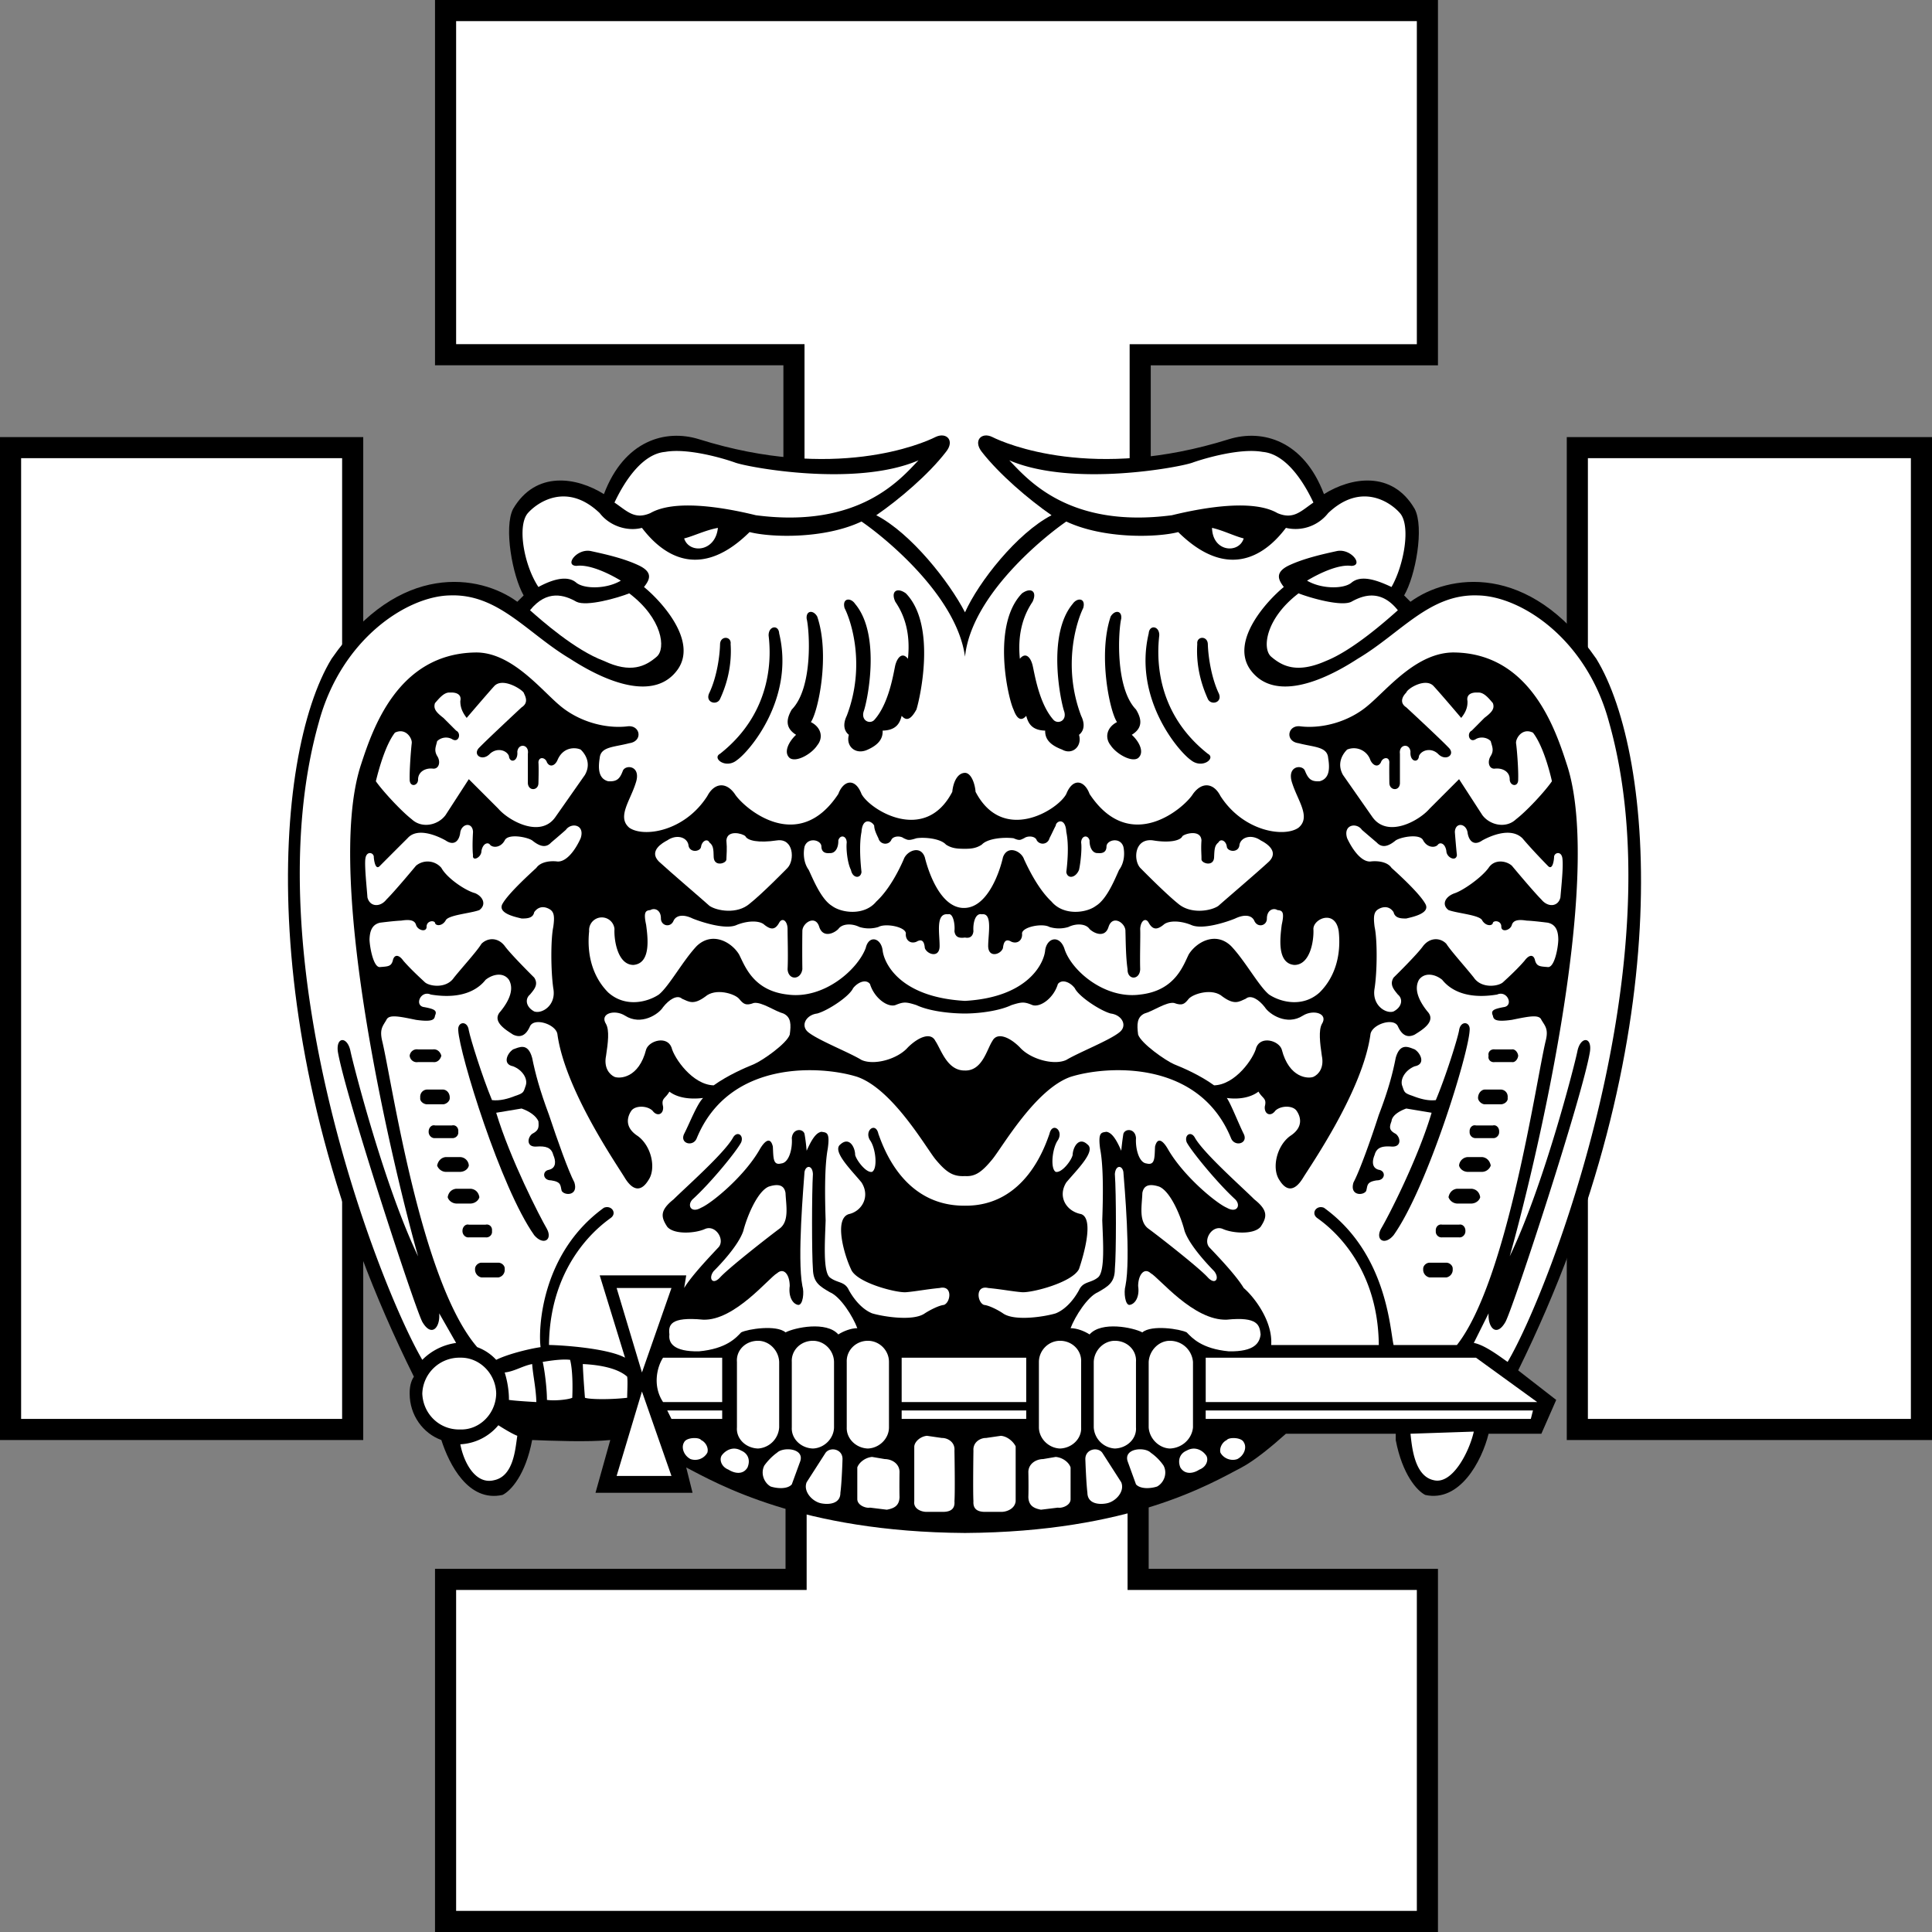
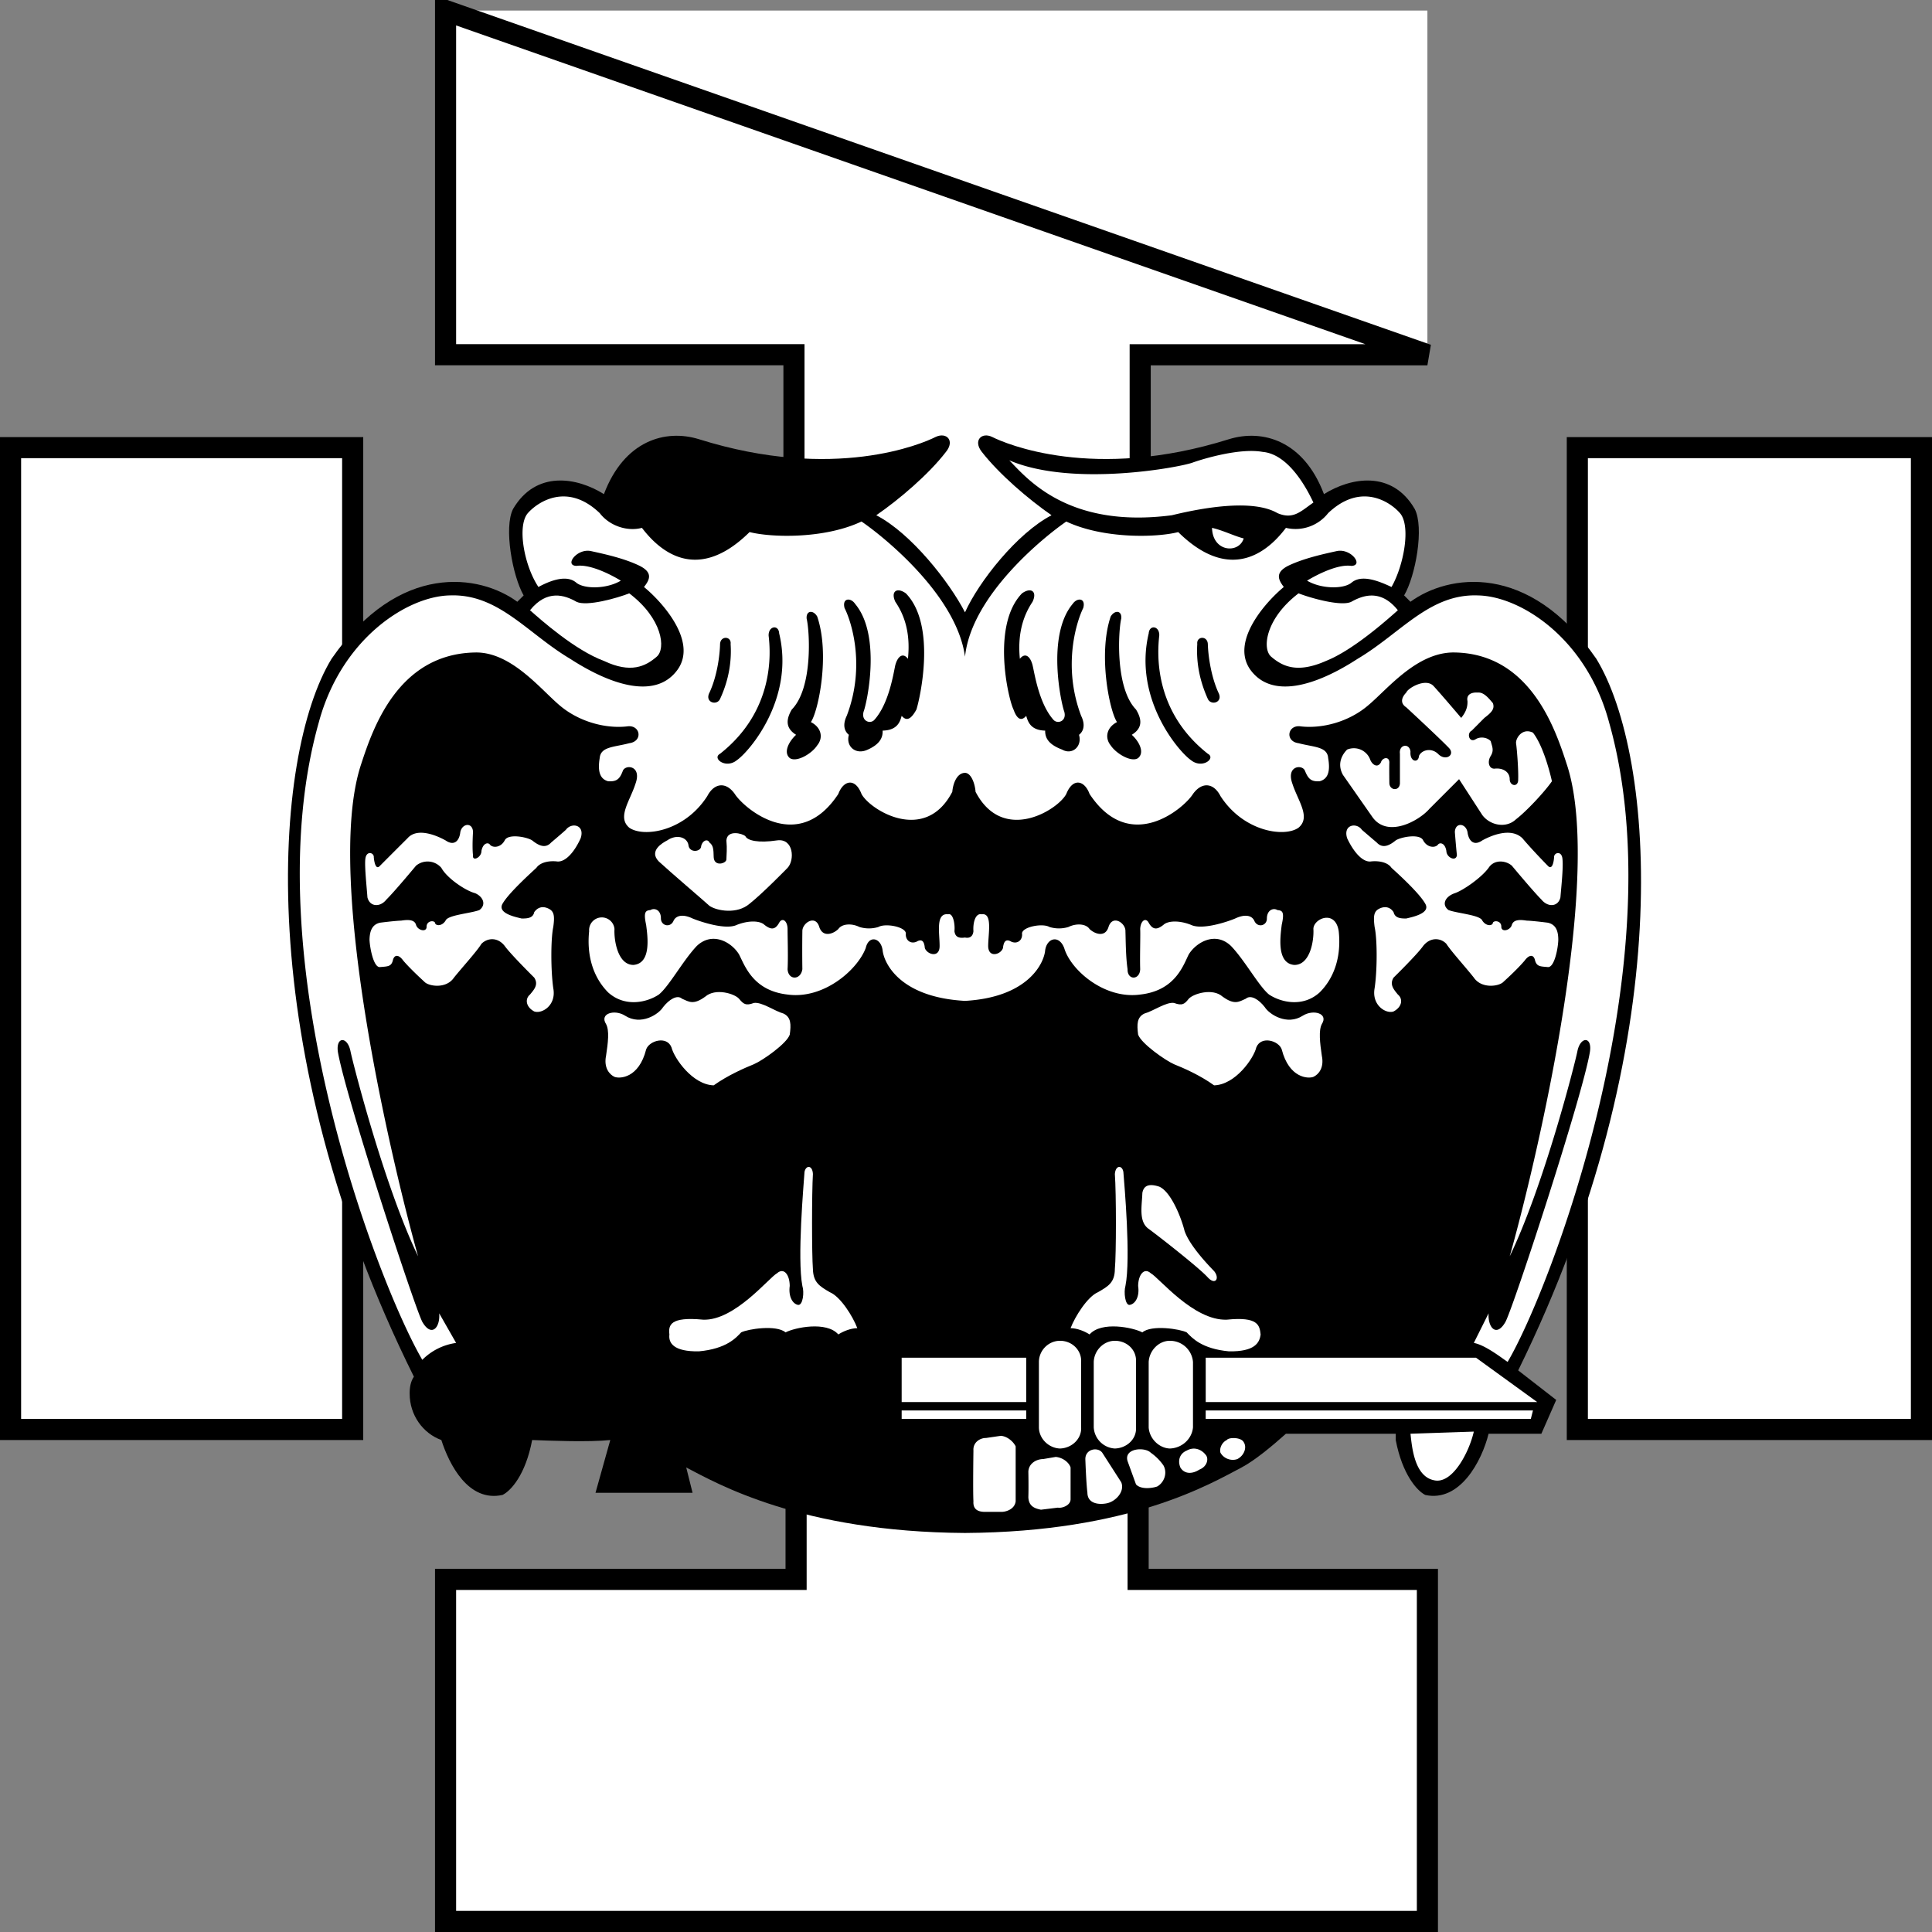
<svg xmlns="http://www.w3.org/2000/svg" width="91.5" height="91.5">
  <rect width="100%" height="100%" fill="#808080" stroke="none" />
  <path fill="#fff" d="M21.102.5v16.3h16.5v20.9H16.703V21.2H.5v46.5h16.203V53.901h21V74.8H21.102V91h46.5V74.8h-13.7V53.903h20.801V67.7H91V21.2H74.703v16.5H54V16.801h13.602V.5h-46.5" />
-   <path fill="none" stroke="#000" d="M21.102.5v16.3h16.5v20.9H16.703V21.2H.5v46.5h16.203V53.901h21V74.8H21.102V91h46.5V74.8h-13.7V53.903h20.801V67.7H91V21.2H74.703v16.5H54V16.801h13.602V.5Zm0 0" />
+   <path fill="none" stroke="#000" d="M21.102.5v16.3h16.5v20.9H16.703V21.2H.5v46.5h16.203V53.901h21V74.8H21.102V91h46.5V74.8h-13.7V53.903h20.801V67.7H91V21.2H74.703v16.5H54V16.801h13.602Zm0 0" />
  <path d="M73 67.902h-2.5c-.324 1.309-1.367 3.258-3 2.899-.387-.196-1.086-.965-1.398-2.602v-.297h-5.2c-.687.614-1.488 1.274-2.101 1.598-1.442.754-5.274 3.055-13.098 3.102-7.781-.047-11.75-2.348-13.203-3.102l.3 1.2h-4.597l.7-2.5c-1.012.105-2.821.034-3.7 0-.308 1.636-1.004 2.405-1.402 2.6-1.621.36-2.528-1.448-2.899-2.6-.867-.313-1.504-1.18-1.5-2.2-.004-.297.051-.582.2-.8-7.711-15.512-6.688-29.427-3.899-34 3.203-4.622 7.031-3.997 8.797-2.7l.3-.3c-.53-.927-.948-3.223-.5-4.098 1.083-1.844 3.032-1.497 4.302-.7.96-2.539 2.91-3.093 4.5-2.601 6.421 2.015 10.601.203 11.199-.102.52-.254.937.164.5.703-.817 1.063-2.211 2.25-3.301 3 1.648.852 3.457 3.153 4.203 4.598.649-1.445 2.461-3.746 4.098-4.598-1.082-.75-2.473-1.937-3.301-3-.426-.539-.008-.957.5-.703.605.305 4.785 2.117 11.203.102 1.594-.492 3.543.062 4.5 2.601 1.274-.797 3.223-1.144 4.297.7.46.875.043 3.171-.5 4.097l.3.301c1.774-1.297 5.606-1.922 8.802 2.7 2.796 4.573 3.921 18.21-3.7 33.702l1.801 1.399L73 67.902" />
  <path fill="#fff" d="M69.8 67.8c-.214.958-1.015 2.524-1.898 2.302-.93-.196-1.035-1.622-1.101-2.2l3-.101M62.203 23.8c-.527-1.124-1.363-2.308-2.402-2.398-1.051-.191-2.723.297-3.301.5-.535.215-5.687 1.192-8.7-.101.852.875 2.802 3.242 7.7 2.601 1.648-.402 3.879-.75 5-.101.758.324 1.11-.094 1.703-.5M58.902 25.5c-.222.73-1.472.66-1.5-.5.512.113 1.07.395 1.5.5m7.301 3.402c-.52.461-2.121 1.891-3.402 2.399-1.367.605-2.063.258-2.598-.2-.441-.378-.265-1.808 1.297-3 .563.22 2.023.637 2.5.399.57-.32 1.406-.598 2.203.402m6.399 5.798c.43.55.746 1.628.898 2.3-.328.48-1.2 1.418-1.7 1.8-.476.454-1.241.282-1.597-.198l-1.101-1.7-1.399 1.399c-.488.57-1.984 1.406-2.703.398l-1.398-2c-.32-.578.027-1.031.199-1.199a.826.826 0 0 1 1.101.5c.121.262.364.363.5.102.07-.227.387-.293.399 0-.012.261 0 1 0 1 .023.343.476.378.5 0v-1.403c-.059-.449.46-.52.5-.097-.04.484.379.554.402.199.117-.274.57-.41.899-.102.367.387.855.04.5-.297-.41-.43-2-1.902-2-1.902-.36-.234-.153-.55 0-.7.058-.198.93-.722 1.3-.3.325.348 1.301 1.5 1.301 1.5.172-.215.313-.457.297-.8-.055-.286.152-.423.5-.4.281-.023.523.29.703.5.102.278-.074.45-.402.7l-.598.602c-.258.125-.117.613.2.398.238-.133.554-.063.699.102.062.253.168.425 0 .699-.18.285-.079.633.199.601.351-.039.699.137.699.5 0 .332.418.403.402 0 .016-.433-.054-1.375-.101-1.703-.024-.226.293-.75.8-.5" />
  <path fill="#fff" d="M74 40.7c.043.402-.062 1.343-.098 1.8-.105.45-.59.484-.902.102-.387-.387-1.398-1.602-1.398-1.602-.278-.246-.833-.316-1.102.102-.36.488-1.23 1.078-1.598 1.199-.465.16-.64.543-.3.8.425.16 1.503.231 1.601.5.184.286.496.25.5.098.066-.125.414-.09.399.203.015.266.433.16.5-.101.074-.227.316-.262.699-.2.312.009 1 .098 1 .098.394.086.496.399.5.801-.004.363-.176 1.34-.5 1.3-.371-.03-.512-.03-.598-.3-.055-.289-.262-.324-.5 0-.32.375-.773.793-1 1-.191.211-1.027.348-1.402-.2-.39-.495-1.086-1.26-1.301-1.6-.273-.29-.762-.325-1.098.1-.289.411-1.402 1.5-1.402 1.5-.211.34.031.583.203.802.246.199.211.582-.203.8-.352.13-1.047-.289-.898-1.101.128-.86.128-2.32 0-2.899-.079-.605-.012-.78.3-.902.246-.086.457-.016.598.2.066.273.312.304.602.3.265-.066 1.171-.238.898-.7-.285-.515-1.363-1.487-1.598-1.698-.183-.278-.636-.348-1-.301-.402.023-.82-.5-1.101-1.102-.207-.652.453-.758.699-.398.312.27.703.601.703.601.27.293.586.157.899-.101.242-.16 1.148-.336 1.3 0 .196.36.578.36.7.2.09-.118.335-.083.398.3.004.312.457.523.5.2-.043-.376-.098-1.099-.098-1.099.02-.46.508-.425.598 0 .05.41.293.688.703.399.356-.195 1.332-.649 1.898-.102.477.567 1.2 1.301 1.2 1.301.218.242.289-.21.3-.398-.011-.23.372-.336.399.097M55.402 68.602c-.515-.02-.968-.473-1-1V64.5c.032-.55.485-1 1-1 .598 0 1.051.45 1.098 1v3.102c-.047.527-.5.98-1.098 1m-2.602 0a1.063 1.063 0 0 1-1-1V64.5c.02-.55.473-1 1-1 .587 0 1.04.45 1 1v3.102c.04.527-.413.98-1 1m-2.597 0c-.543-.02-.996-.473-1-1V64.5c.004-.55.457-1 1-1 .574 0 1.027.45 1 1v3.102c.028.527-.426.98-1 1m-1.601-2.2v-2.101h-5.899v2.101h5.899m-.5 2.098v2.602c-.043.375-.461.511-.7.5h-.699c-.351.011-.629-.09-.601-.5-.028-.497 0-2.403 0-2.403-.028-.394.32-.601.601-.597l.7-.102c.308.027.585.27.699.5m2.601 1V71c.004.3-.414.441-.601.402l-.801.098c-.301-.059-.582-.164-.598-.598.016-.472 0-1.203 0-1.203.016-.383.367-.593.7-.597L50 69c.36.035.637.281.703.5m1.5-.7.899 1.4c.183.44-.27.925-.7 1-.336.066-.894.03-.902-.5-.062-.512-.098-1.598-.098-1.598 0-.485.594-.586.801-.301m1.199.399.399 1.1c.215.235.703.2 1 .102.328-.18.504-.632.3-1a2.398 2.398 0 0 0-.601-.601c-.277-.285-1.285-.219-1.098.398m3.7-.297c.152.168.082.551-.301.7-.313.203-.696.234-.899-.102-.144-.36-.008-.672.301-.8.39-.22.738-.012.899.202m1-.702c-.223.105-.36.382-.301.6.148.27.496.41.8.302.325-.168.465-.555.301-.801-.117-.238-.707-.238-.8-.102m-9.5-1.399v.4h-5.899v-.4h5.899m5.5-10.3c-.016.59-.192 1.355.3 1.7.485.355 2.399 1.85 2.801 2.3.363.387.574.04.297-.3-.281-.29-1.152-1.196-1.398-1.9-.172-.687-.66-1.87-1.2-2.1-.574-.188-.75.019-.8.3" />
  <path fill="#fff" d="M53.203 55.5c.047.613.36 4.098.098 5.402-.086.297-.016.922.199.899.27-.043.48-.395.402-.899.008-.539.29-.886.598-.601.387.203 2.023 2.258 3.602 2.199 1.484-.152 1.554.266 1.601.7-.047.402-.289.82-1.5.8-1.297-.121-1.75-.64-2-.898-.308-.16-1.664-.372-2.101 0-.434-.23-1.934-.543-2.5.097-.235-.152-.582-.293-.899-.297.211-.554.805-1.496 1.297-1.703.48-.277.797-.453.8-1.097.067-.68.067-3.606 0-4.5.032-.43.345-.43.403-.102m9.399-7c-.157.297-.09.89 0 1.5.12.574-.157.89-.399 1-.246.098-1.152.063-1.5-1.3-.14-.415-.976-.657-1.203-.098-.121.52-.992 1.773-2 1.8-.664-.48-1.465-.828-1.898-1-.403-.175-1.551-.976-1.7-1.402-.062-.48-.062-.828.301-1 .402-.106 1.031-.559 1.399-.5.398.148.503.047.699-.2.222-.241 1.129-.519 1.601-.1.57.413.778.241 1.098.1.238-.206.621.036.902.4.207.331 1.043.89 1.801.402.496-.313 1.227-.106.899.398" />
  <path fill="#fff" d="M45.703 47.402c3.016-.172 3.75-1.808 3.797-2.402.09-.59.664-.73.902-.098.305 1.04 1.907 2.434 3.598 2.2 1.652-.184 2.035-1.368 2.3-1.903.36-.578 1.266-1.101 2-.398.66.687 1.321 1.91 1.802 2.3.566.376 1.609.618 2.398-.101.746-.742 1.023-1.79.902-2.898-.156-1.047-1.203-.598-1.199-.102.031.516-.14 1.7-.902 1.7-.844-.071-.668-1.325-.598-1.9.137-.609.035-.679-.203-.698-.18-.118-.496-.016-.5.398.004.352-.45.457-.598.102-.129-.27-.476-.305-.902-.102-.34.144-1.559.562-2.098.3-.578-.226-1.097-.19-1.3 0-.286.227-.497.262-.7-.1-.144-.266-.386-.09-.402.3.016.305-.02 1.316 0 1.902-.02.528-.613.528-.598 0-.086-.586-.086-1.351-.101-1.8.015-.387-.61-.805-.801-.2-.156.508-.645.336-.898.098-.164-.25-.618-.285-1-.098a1.53 1.53 0 0 1-.899 0c-.32-.187-1.262-.015-1.3.297.038.317-.204.524-.5.403-.262-.157-.368-.016-.403.3-.102.309-.695.485-.7-.101.005-.598.212-1.574-.3-1.5-.324-.074-.426.449-.398.8-.028.274-.204.344-.399.301-.293.043-.465-.027-.5-.3.035-.352-.07-.875-.3-.801-.606-.074-.4.902-.403 1.5.004.586-.586.41-.7.101-.027-.316-.132-.457-.398-.3-.289.12-.535-.086-.5-.403-.035-.312-.972-.484-1.3-.297a1.53 1.53 0 0 1-.899 0c-.379-.187-.832-.152-1 .098-.246.238-.734.41-.902-.098-.18-.605-.809-.187-.801.2a67.283 67.283 0 0 0 0 1.8c-.078.528-.668.528-.7 0 .032-.586-.003-1.597 0-1.902-.003-.39-.25-.566-.398-.3-.199.362-.406.327-.699.1-.195-.19-.719-.226-1.3 0-.532.262-1.75-.156-2.102-.3-.418-.203-.766-.168-.899.102-.144.355-.597.25-.601-.102.004-.414-.309-.516-.5-.398-.227.019-.332.09-.2.699.075.574.25 1.828-.601 1.898-.75 0-.926-1.183-.898-1.699a.602.602 0 0 0-1.2.102c-.117 1.109.164 2.156.899 2.898.797.719 1.84.477 2.402.102.485-.391 1.145-1.614 1.797-2.301.742-.703 1.648-.18 2 .398.277.535.66 1.719 2.3 1.903 1.704.234 3.305-1.16 3.7-2.2.145-.633.719-.492.8.098.06.594.79 2.23 3.903 2.402" />
-   <path fill="#fff" d="M59.703 39.8c.235.118.895.5.399 1-.551.513-2.082 1.817-2.399 2.102-.344.239-1.3.41-1.902-.101C55.18 42.305 54 41.1 54 41.1c-.332-.367-.281-1.41.602-1.3.789.133 1.312.011 1.398-.2.156-.136.871-.312.902.2-.03.43.004.64 0 .898.004.196.578.367.598-.097.016-.407.031-.563.203-.7.11-.21.371-.074.399.2.039.25.578.304.601-.102.082-.36.57-.5 1-.2m-14 3.201c1.102-.05 1.66-1.777 1.797-2.398.21-.598.871-.301 1 .097.188.403.656 1.395 1.3 2 .575.684 1.653.543 2.102.203.528-.32.91-1.296 1.098-1.703.266-.36.266-.812.203-1.097-.148-.48-.808-.325-.8 0-.009.27-.2.32-.403.3-.25.02-.406-.257-.398-.601-.079-.285-.391-.23-.399.101.043.293-.027.973-.101 1.297-.172.407-.555.426-.602.102.047-.371.137-1.262 0-1.899-.04-.722-.492-.511-.5-.3-.094.171-.164.343-.297.597a.33.33 0 0 1-.601.102c-.067-.215-.434-.23-.602-.102-.18.078-.2.13-.5 0-.465-.058-1.23.008-1.5.301-.29.195-.566.195-.797.2-.328-.005-.605-.005-.902-.2-.262-.293-1.028-.36-1.399-.3-.394.128-.41.077-.601 0-.16-.13-.524-.114-.598.1-.137.24-.52.204-.601-.1-.125-.255-.196-.427-.2-.598-.101-.211-.554-.422-.601.3-.125.637-.04 1.528 0 1.899-.04.324-.422.305-.5-.102-.168-.324-.235-1.004-.2-1.297-.003-.332-.316-.386-.398-.101.012.344-.144.62-.402.601-.196.02-.387-.03-.399-.3.012-.325-.648-.48-.8 0-.059.285-.059.738.199 1.097.195.407.578 1.383 1.101 1.703.453.34 1.536.48 2.098-.203.656-.605 1.125-1.597 1.3-2 .138-.398.798-.695 1-.097.15.62.704 2.347 1.802 2.398h.101m0 7.7c.824.015 1.031-.997 1.297-1.4.223-.433.816-.187 1.3.302.49.554 1.606.87 2.2.597.59-.355 2.016-.914 2.5-1.297.422-.312.145-.836-.398-.902-.504-.14-1.512-.805-1.7-1.2-.23-.3-.613-.437-.8-.198-.196.664-.825 1.117-1.2 1-.39-.16-.496-.16-1 0-.539.257-1.445.394-2.199.398-.848-.004-1.754-.14-2.3-.398-.5-.16-.606-.16-1 0-.372.117-.997-.336-1.2-1-.18-.239-.562-.102-.8.199-.18.394-1.192 1.058-1.7 1.199-.535.066-.816.59-.402.902.492.383 1.922.942 2.5 1.297.605.274 1.719-.043 2.199-.597.496-.489 1.086-.735 1.3-.301.274.402.555 1.414 1.403 1.398M29.102 23.8c.53-1.124 1.367-2.308 2.398-2.398 1.059-.191 2.73.297 3.3.5.544.215 5.7 1.192 8.7-.101-.84.875-2.793 3.242-7.7 2.601-1.64-.402-3.87-.75-5-.101-.75.324-1.097-.094-1.698-.5m3.3 1.699c.227.73 1.48.66 1.598-.5-.605.113-1.164.395-1.598.5m-13.699 9.2c-.426.55-.738 1.628-.902 2.3.336.48 1.207 1.418 1.699 1.8.484.454 1.25.282 1.602-.198l1.101-1.7 1.399 1.399c.492.57 1.992 1.406 2.699.398l1.402-2c.328-.578-.023-1.031-.203-1.199-.234-.11-.828-.145-1.098.5-.113.262-.359.363-.5.102-.066-.227-.379-.293-.402 0 .023.261 0 1 0 1-.012.343-.465.378-.5 0v-1.403c.07-.449-.453-.52-.5-.097.047.484-.371.554-.398.199-.11-.274-.563-.41-.899-.102-.363.387-.848.04-.5-.297.418-.43 2-1.902 2-1.902.367-.234.156-.55.098-.7-.149-.198-1.02-.722-1.399-.3-.316.348-1.3 1.5-1.3 1.5-.164-.215-.305-.457-.301-.8.066-.286-.145-.423-.5-.4-.27-.023-.516.29-.7.5-.093.278.079.45.399.7l.602.602c.265.125.125.613-.2.398a.601.601 0 0 0-.699.102c-.055.253-.16.425 0 .699.188.285.082.633-.203.601-.34-.039-.687.137-.7.5.013.332-.41.403-.398 0-.011-.433.059-1.375.098-1.703.031-.226-.281-.75-.797-.5" />
  <path fill="#fff" d="M17.3 40.7c-.034.402.071 1.343.102 1.8.11.45.598.484.899.102.394-.387 1.402-1.602 1.402-1.602a.856.856 0 0 1 1.2.102c.265.488 1.136 1.078 1.597 1.199.375.16.55.543.203.8-.418.16-1.5.231-1.601.5-.176.286-.489.25-.5.098-.059-.125-.407-.09-.399.203-.008.266-.426.16-.5-.101-.066-.227-.312-.262-.703-.2-.305.009-1 .098-1 .098-.383.086-.488.399-.5.801.012.363.188 1.34.5 1.3.383-.03.523-.03.602-.3.058-.289.27-.324.5 0 .324.375.777.793 1 1 .195.211 1.03.348 1.398-.2.398-.495 1.098-1.26 1.3-1.6.286-.29.774-.325 1.102.1.297.411 1.399 1.5 1.399 1.5.222.34-.024.583-.2.802-.242.199-.206.582.2.8.363.13 1.058-.289.902-1.101-.121-.86-.121-2.32 0-2.899.086-.605.016-.78-.3-.902-.239-.086-.45-.016-.602.2-.055.273-.301.304-.598.3-.262-.066-1.164-.238-.902-.7.293-.515 1.375-1.487 1.601-1.698.192-.278.641-.348 1-.301.41.023.828-.5 1.098-1.102.215-.652-.445-.758-.7-.398-.304.27-.698.601-.698.601-.266.293-.579.157-.899-.101-.238-.16-1.144-.336-1.3 0-.192.36-.575.36-.7.2-.082-.118-.328-.083-.402.3.004.312-.446.523-.399.2-.047-.376 0-1.099 0-1.099-.015-.46-.504-.425-.601 0-.04.41-.285.688-.7.399-.351-.195-1.324-.649-1.8-.102C18.73 40.266 18 41 18 41c-.21.242-.281-.21-.297-.398.016-.23-.367-.336-.402.097" />
-   <path fill="#fff" d="M65.3 63.7c-.034-3.997-2.542-5.74-2.898-6-.34-.227-.062-.645.301-.5 2.98 2.152 3.121 5.741 3.297 6.5h3c2.395-3.044 3.754-12.532 4.203-14.4.145-.57-.031-.71-.203-1-.105-.269-.594-.163-1.398 0-.797.114-.868-.023-.899-.198-.11-.243.031-.313.5-.403.504-.05.192-.816-.3-.597-1.633.27-2.329-.36-2.602-.7-.352-.285-.84-.355-1.098 0-.23.41-.055.934.399 1.5.449.477-.282.895-.602 1.098-.305.148-.586.078-.797-.398-.207-.43-1.25-.082-1.3.398-.368 2.656-2.84 6.207-3.2 6.8-.41.66-.793.595-1.101.102-.387-.554-.145-1.632.5-2.101.68-.438.472-.961.3-1.2-.18-.25-.734-.25-1 0-.222.31-.535.169-.5-.199.102-.398-.105-.363-.3-.703-.399.305-.989.375-1.5.301.195.281.546 1.188.8 1.7.23.464-.43.636-.601.202-1.535-3.746-5.922-3.43-7.598-2.902-1.668.586-3.238 3.336-3.703 3.902-.508.621-.824.828-1.297.797-.57.031-.883-.176-1.402-.797-.457-.566-2.024-3.316-3.7-3.902-1.667-.527-6.058-.844-7.601 2.902-.164.434-.824.262-.598-.203.262-.511.61-1.418.899-1.699-.602.074-1.196.004-1.598-.3-.191.34-.398.304-.3.702.042.368-.274.508-.5.2-.262-.25-.817-.25-1 0-.165.238-.376.761.3 1.199.649.469.89 1.547.5 2.101-.305.493-.687.559-1.101-.101-.352-.594-2.825-4.145-3.2-6.801-.043-.48-1.09-.828-1.3-.398-.207.476-.485.546-.801.398-.309-.203-1.043-.621-.598-1.098.461-.566.637-1.09.399-1.5-.25-.355-.739-.285-1.102 0-.266.34-.96.97-2.598.7-.488-.22-.8.546-.3.597.476.09.613.16.5.403-.024.175-.094.312-.899.199-.797-.164-1.285-.27-1.402 0-.164.289-.336.43-.2 1 .454 1.867 1.813 11.39 4.5 14.5a2.3 2.3 0 0 1 .899.601c.559-.277 1.57-.523 2.102-.601-.114-.86.023-4.45 3-6.602.367-.144.648.274.3.5-.347.262-2.859 2.004-2.902 6 .602.008 2.762.149 3.602.602l-1.2-3.899H32.5l-.098.598c.364-.602 1.27-1.543 1.598-1.898.371-.34-.082-1.106-.598-.903-.46.215-1.472.285-1.8-.097-.297-.454-.368-.77.3-1.301.586-.582 2.364-2.149 2.801-2.899.188-.367.54-.156.399.2-.211.41-1.43 1.91-2.301 2.699-.278.289-.067.672.402.398.504-.215 2.074-1.504 2.797-2.797.25-.414.496-.55.602-.101.03.523-.004.906.398.8.367-.03.539-.695.5-1.199.04-.468.527-.468.602-.203.066.36.101.801.101.801.242-.547.45-.86.7-.898.238.039.413.004.3.8-.164.875-.133 2.375-.101 3.399-.032.996-.133 2.422.199 2.699.363.281.71.176.902.602.227.41.61.898 1.098 1.097.488.149 1.949.395 2.5 0 .254-.164.672-.375.902-.398.324-.114.43-.95-.203-.801-.621.059-1.145.164-1.598.2-.453.034-2.367-.454-2.601-1.098-.324-.68-.813-2.387-.098-2.602.61-.133 1.027-.828.598-1.5-.477-.582-1.414-1.488-1-1.8.422-.384.699.136.699.5.07.265.523.859.8.8.278-.152.176-1.129-.097-1.5-.285-.465.273-.883.398-.3.223.605 1.165 3.425 4.102 3.402 2.844.023 3.785-2.797 4-3.403.133-.582.688-.164.398.301-.265.371-.37 1.348-.101 1.5.289.059.742-.535.8-.8.012-.364.29-.884.7-.5.426.312-.516 1.218-1 1.8-.422.672-.004 1.367.703 1.5.617.215.129 1.922-.102 2.602-.324.644-2.242 1.132-2.699 1.097-.449-.035-.972-.14-1.601-.199-.625-.148-.52.687-.2.8.239.024.657.235.899.4.558.394 2.023.148 2.5 0 .496-.2.879-.688 1.101-1.098.196-.426.547-.32.899-.602.344-.277.238-1.703.203-2.7.035-1.023.07-2.523-.102-3.398-.105-.797.067-.761.301-.8.254.039.465.351.7.898 0 0 .042-.441.101-.8.082-.266.566-.266.598.202-.032.504.144 1.168.5 1.2.41.105.375-.278.402-.801.113-.45.355-.313.598.101.734 1.293 2.3 2.582 2.8 2.797.477.274.684-.11.399-.398-.863-.79-2.082-2.29-2.297-2.7-.133-.355.215-.566.398-.199.442.75 2.22 2.317 2.801 2.899.672.531.602.847.301 1.3-.324.383-1.336.313-1.8.098-.509-.203-.962.563-.602.903.336.355 1.242 1.296 1.601 1.898.477.406 1.383 1.559 1.301 2.7h5.098" />
  <path fill="#fff" d="M45.703 36.602c.3.008.473.527.5.898 1.297 2.488 3.91.852 4.297.102.313-.786.867-.645 1.102 0 1.925 2.91 4.503.644 4.898 0 .441-.61.996-.504 1.3.097 1.09 1.696 3.04 1.973 3.7 1.5.594-.5-.031-1.265-.297-2.097-.293-.84.473-.91.598-.602.156.387.293.527.699.5.43-.113.5-.531.402-1.098-.039-.546-.668-.511-1.402-.703-.66-.09-.52-.89.102-.797 1.05.118 2.304-.23 3.199-1 .918-.765 2.312-2.539 4.101-2.5 3.57.067 4.758 3.618 5.301 5.297 1.824 5.496-1.66 19.637-2.703 23.301 1.602-3.316 3.066-9.027 3.203-9.7.14-.722.7-.722.598 0-.317 1.993-3.594 12.024-4 12.802-.43.757-.844.27-.801-.403l-.7 1.403c.563.101 1.388.765 1.602.898 2.082-3.543 7.97-19.113 4.801-30.3-1.062-3.958-4.18-5.962-6.203-6-2.297-.09-3.656 1.788-5.7 3-1.995 1.296-4.085 1.925-5.097.5-.937-1.36.8-3.243 1.598-3.9-.238-.316-.446-.667.199-1 .746-.362 1.723-.57 2.3-.698.677-.153 1.305.683.7.699-.582-.086-1.488.332-2.098.699.68.402 1.727.402 2.098.102.465-.399 1.23-.118 1.902.199.582-1.016.93-2.895.399-3.5-.442-.512-1.836-1.485-3.399 0a1.964 1.964 0 0 1-2 .699c-.617.813-2.43 2.832-5.101.2-1.02.261-3.528.331-5.301-.5-1.012.695-4.496 3.48-4.797 6.402-.398-2.922-3.879-5.707-4.902-6.403-1.762.832-4.27.762-5.301.5-2.664 2.633-4.473.614-5.098-.199-.699.184-1.535-.094-2-.7-1.554-1.484-2.949-.51-3.402 0-.523.606-.176 2.485.5 3.5.582-.316 1.348-.597 1.8-.198.38.3 1.427.3 2.102-.102-.605-.367-1.511-.785-2.101-.7-.594-.015.031-.85.699-.698.586.129 1.563.336 2.3.699.657.332.446.683.2 1 .805.656 2.547 2.539 1.602 3.898-1.008 1.426-3.098.797-5.102-.5-2.035-1.21-3.395-3.09-5.7-3-2.01.04-5.128 2.043-6.198 6C11.938 45.387 17.93 60.852 20 64.402a2.8 2.8 0 0 1 1.602-.8l-.801-1.403c.054.672-.363 1.16-.801.403-.398-.778-3.672-10.809-4-12.801-.09-.723.465-.723.602 0 .144.672 1.605 6.383 3.199 9.699-1.035-3.664-4.52-17.805-2.7-23.3.551-1.68 1.735-5.231 5.399-5.298 1.7-.039 3.094 1.735 4 2.5.902.77 2.156 1.118 3.203 1 .625-.093.766.707.098.797-.727.192-1.352.157-1.399.703-.093.567-.023.985.399 1.098.414.027.555-.113.699-.5.133-.309.898-.238.602.602-.262.832-.887 1.597-.301 2.097.668.473 2.617.196 3.699-1.5.313-.601.871-.707 1.3-.097.407.644 2.985 2.91 4.903 0 .238-.645.797-.786 1.098 0 .394.75 3.008 2.386 4.3-.102.032-.371.204-.89.602-.898" />
  <path fill="#fff" d="M31.602 39.8c-.227.118-.891.5-.399 1 .555.513 2.086 1.817 2.399 2.102.351.239 1.308.41 1.898-.101.629-.496 1.8-1.7 1.8-1.7.345-.367.29-1.41-.5-1.3-.882.133-1.402.011-1.5-.2-.148-.136-.859-.312-.898.2.04.43.004.64 0 .898.004.196-.574.367-.601-.097-.008-.407-.024-.563-.2-.7-.101-.21-.363-.074-.398.2-.035.25-.574.304-.601-.102-.079-.36-.567-.5-1-.2" />
-   <path d="M21.703 48.8c.059 1.114 2.008 7.454 3.598 9.7.43.504.883.227.601-.3-.343-.587-1.738-3.305-2.402-5.5l1.203-.2c.367.129.68.34.797.602.023.296.023.433-.297.597-.238.188-.273.637.2.602.433-.031.71.035.8.398.121.266.156.614-.203.703-.336.051-.305.504.102.5.5.075.43.246.5.5.14.235.8.235.601-.402-.289-.547-.808-2.012-1.203-3.2-.441-1.179-.652-1.98-.797-2.698-.203-.747-.621-.5-.902-.403-.278.18-.52.703 0 .801.457.18.699.598.601.902-.113.325-.078.36-.5.5-.343.137-.726.243-1.101.2-.461-1.11-1.016-2.887-1.098-3.301-.058-.488-.547-.422-.5 0" />
  <path fill="#fff" d="M28.703 48.5c.164.297.094.89 0 1.5-.117.574.164.89.399 1 .253.098 1.156.063 1.5-1.3.144-.415.98-.657 1.199-.098.129.52 1 1.773 2 1.8.672-.48 1.476-.828 1.902-1 .41-.175 1.559-.976 1.7-1.402.066-.48.066-.828-.301-1-.399-.106-1.024-.559-1.399-.5-.39.148-.496.047-.703-.2-.21-.241-1.117-.519-1.598-.1-.566.413-.773.241-1.101.1-.23-.206-.613.036-.899.4-.203.331-1.039.89-1.8.402-.493-.313-1.223-.106-.899.398" />
  <path d="M20.5 50.3c.207.032.355-.116.402-.3-.047-.18-.195-.328-.402-.3h-.7a.342.342 0 0 0-.398.3.337.337 0 0 0 .399.3h.699m.5 2c.16-.019.309-.163.3-.3.009-.23-.14-.379-.3-.398h-.797c-.176.02-.324.168-.3.398-.024.137.124.281.3.3H21m.402 1.602c.176.016.325-.129.301-.3.024-.196-.125-.344-.3-.301h-.801c-.157-.043-.305.105-.301.3-.004.172.144.317.3.301h.801M21.8 55.5c.231-.012.38-.16.403-.3a.423.423 0 0 0-.402-.4h-.7c-.203.024-.351.173-.398.4.047.14.195.288.399.3h.699M22.3 57c.22-.016.368-.164.403-.3-.035-.227-.183-.376-.402-.4h-.7c-.214.024-.363.173-.398.4.035.136.184.284.399.3h.699M23 58.602c.18.02.328-.13.3-.301.028-.192-.12-.34-.3-.301h-.797c-.156-.04-.305.11-.3.3-.005.173.144.321.3.302H23m.602 1.898a.362.362 0 0 0 .3-.398c.02-.149-.129-.297-.3-.301H22.8c-.16.004-.309.152-.301.3a.381.381 0 0 0 .3.399h.802M70.8 50.3c-.195.032-.343-.116-.3-.3-.043-.18.105-.328.3-.3h.802c.132-.028.28.12.3.3-.02.184-.168.332-.3.3H70.8m-.5 2c-.148-.019-.296-.163-.3-.3.004-.23.152-.379.3-.398h.802c.18.02.328.168.3.398.028.137-.12.281-.3.3H70.3m-.398 1.602a.28.28 0 0 1-.3-.3c-.016-.196.132-.344.3-.301h.801c.16-.043.309.105.297.3.012.172-.137.317-.297.301h-.8M69.5 55.5c-.219-.012-.367-.16-.398-.3a.436.436 0 0 1 .398-.4h.703c.207.024.356.173.399.4a.447.447 0 0 1-.399.3H69.5M69 57a.459.459 0 0 1-.398-.3c.043-.227.191-.376.398-.4h.703c.219.024.367.173.399.4-.032.136-.18.284-.399.3H69m-.7 1.602a.274.274 0 0 1-.3-.301c-.02-.192.129-.34.3-.301h.802c.16-.04.308.11.3.3.008.173-.14.321-.3.302H68.3m-.597 1.898a.374.374 0 0 1-.3-.398c-.012-.149.136-.297.3-.301h.797c.168.004.316.152.3.3a.368.368 0 0 1-.3.399h-.797m1.899-11.7c-.051 1.114-2.004 7.454-3.602 9.7-.422.504-.875.227-.598-.3.352-.587 1.746-3.305 2.399-5.5l-1.2-.2c-.359.129-.675.34-.699.602-.113.296-.113.433.2.597.242.188.277.637-.2.602-.43-.031-.707.035-.8.398-.114.266-.149.614.199.703.347.051.312.504-.098.5-.496.075-.426.246-.5.5-.133.235-.797.235-.601-.402.292-.547.816-2.012 1.199-3.2.453-1.179.66-1.98.8-2.698.211-.747.63-.5.899-.403.285.18.531.703 0 .801-.445.18-.688.598-.598.902.117.325.082.36.5.5.348.137.73.243 1.098.2.469-1.11 1.027-2.887 1.102-3.301.066-.488.55-.422.5 0M57.203 30.5c.016.57.156 1.547.5 2.3.246.466-.344.638-.5.302-.191-.43-.578-1.372-.5-2.602-.043-.371.48-.406.5 0m-2.301-.398c-.086.793-.297 3.546 2.301 5.597.399.211-.262.735-.8.301-.579-.402-2.735-2.91-2-6 .03-.43.519-.36.5.102m-1.801-.802c-.133.552-.305 3.266.699 4.302.285.464.32.882-.2 1.199.344.308.622.832.301 1.101-.304.22-1.035-.199-1.3-.601-.293-.363-.188-.852.3-1.102-.351-.515-.906-3.199-.3-5 .195-.324.543-.289.5.102M51.3 28.8c-.28.563-1.01 2.688-.097 5.102.2.407.129.72-.101.899.16.554-.325.972-.801.699-.57-.215-.813-.496-.801-.898-.676-.016-.813-.399-.898-.7-.23.27-.438.164-.602-.3-.254-.512-1.055-3.997.402-5.5.422-.305.735-.098.5.398-.32.48-.738 1.316-.601 2.7.246-.305.488-.13.601.3.098.406.305 1.832 1 2.602.211.207.63.035.5-.403-.148-.402-.847-3.605.399-5.097.218-.317.636-.282.5.199M34.102 30.5c-.012.57-.149 1.547-.5 2.3-.243.466.351.638.5.302.199-.43.582-1.372.5-2.602.046-.371-.477-.406-.5 0m2.3-.398c.094.793.301 3.546-2.3 5.597-.395.211.27.735.8.301.582-.402 2.743-2.91 2-6-.023-.43-.511-.36-.5.102m1.801-.802c.137.552.313 3.266-.703 4.302-.273.464-.309.882.203 1.199-.336.308-.617.832-.3 1.101.312.22 1.042-.199 1.3-.601.3-.363.195-.852-.3-1.102.355-.515.913-3.199.3-5-.187-.324-.535-.289-.5.102M40 28.8c.29.563 1.023 2.688.102 5.102-.196.407-.125.72.101.899-.156.554.332.972.899.699.476-.215.722-.496.699-.898.683-.016.824-.399.902-.7.235.27.445.164.7-.3.163-.512.964-3.997-.5-5.5-.419-.305-.731-.098-.5.398.327.48.745 1.316.597 2.7-.234-.305-.48-.13-.598.3-.09.406-.3 1.832-1 2.602-.207.207-.625.035-.5-.403.157-.402.852-3.605-.402-5.097-.21-.317-.629-.282-.5.199" />
-   <path fill="#fff" d="M23.602 67.5a2.502 2.502 0 0 1-1.801.902c.168.88.726 1.922 1.601 1.7.938-.196 1.004-1.52 1.098-2.102-.3-.113-.898-.5-.898-.5m-1.802.2c.91.03 1.684-.743 1.7-1.7-.016-.945-.79-1.719-1.7-1.7A1.759 1.759 0 0 0 20 66c.035.957.809 1.73 1.8 1.7m7.403 2.202 1.2-4 1.398 4zm0-8.902 1.2 4 1.398-4zm-5.301 4c.227.727.2 1.3.2 1.3.375.055 1.3.102 1.3.102-.02-.675-.156-1.23-.199-1.8-.445.082-.863.359-1.3.398m1.8-.5c.098.426.203 1.297.2 1.8.386.055 1.011-.015 1.199-.1.023-.509.023-1.31-.102-1.798-.293-.035-.71 0-1.297.098m1.899.102c.011.43.078 1.3.101 1.597.258.086 1.266.086 2 0 0-.261.035-.785 0-1-.383-.344-1.117-.55-2.101-.597m8.3 4a1.07 1.07 0 0 0 1-1V64.5c-.023-.55-.476-1-1-1-.593 0-1.043.45-1 1v3.102c-.043.527.407.98 1 1m2.598 0c.54-.02.988-.473 1-1V64.5c-.012-.55-.46-1-1-1-.578 0-1.031.45-1 1v3.102c-.031.527.422.98 1 1m2.602 0c.546-.02 1-.473 1-1V64.5c0-.55-.454-1-1-1-.567 0-1.02.45-1 1v3.102c-.02.527.433.98 1 1m-9.7-2.2h2.801v-2.101h-2.8c-.274.414-.516 1.32 0 2.101M43.3 68.5v2.602c-.05.375.368.511.602.5h.7c.355.011.636-.09.601-.5.035-.497 0-2.403 0-2.403.035-.394-.312-.601-.601-.597l-.7-.102c-.304.027-.582.27-.601.5m-2.699 1V71c.004.3.421.441.601.402L42 71.5c.313-.059.59-.164.602-.598-.012-.472 0-1.203 0-1.203-.012-.383-.36-.593-.7-.597L41.301 69c-.348.035-.625.281-.7.5m-1.499-.7-.899 1.4c-.176.44.277.925.7 1 .343.066.902.03.898-.5.07-.512.101-1.598.101-1.598.004-.485-.586-.586-.8-.301m-1.2.399-.402 1.1c-.203.235-.691.2-1 .102-.32-.18-.492-.632-.297-1 .293-.402.598-.601.598-.601.285-.285 1.297-.219 1.101.398m-3.699-.297c-.148.168-.078.551.297.7.324.203.707.234.902-.102.153-.36.012-.672-.3-.8-.383-.22-.73-.012-.899.202m-1-.702c.227.105.367.382.297.6a.662.662 0 0 1-.797.302c-.32-.168-.457-.555-.3-.801.12-.238.714-.238.8-.102M31.602 66.8h2.601v.4h-2.402l-.2-.4m5.602-10.3c.024.59.195 1.355-.3 1.7-.477.355-2.395 1.85-2.801 2.3-.36.387-.567.04-.301-.3.289-.29 1.16-1.196 1.402-1.9.176-.687.664-1.87 1.2-2.1.577-.188.753.019.8.3" />
  <path fill="#fff" d="M38.102 55.5c-.04.613-.352 4.098-.102 5.402.098.297.027.922-.2.899-.26-.043-.468-.395-.398-.899-.004-.539-.28-.886-.601-.601-.375.203-2.012 2.258-3.5 2.199-1.578-.152-1.649.266-1.598.7-.05.402.195.82 1.399.8 1.304-.121 1.757-.64 2-.898.312-.16 1.671-.372 2.101 0 .442-.23 1.938-.543 2.5.097.238-.152.586-.293.899-.297-.207-.554-.797-1.496-1.301-1.703-.473-.277-.785-.453-.801-1.097-.055-.68-.055-3.606 0-4.5-.02-.43-.332-.43-.398-.102M72.8 66.402H57.103v-2.101h12.8l2.899 2.101m-.2.398h-15.5v.4H72.5l.102-.4m-47.5-37.898c.523.461 2.128 1.891 3.5 2.399 1.273.605 1.972.258 2.5-.2.445-.378.273-1.808-1.301-3-.551.22-2.016.637-2.5.399-.559-.32-1.395-.598-2.2.402" />
</svg>